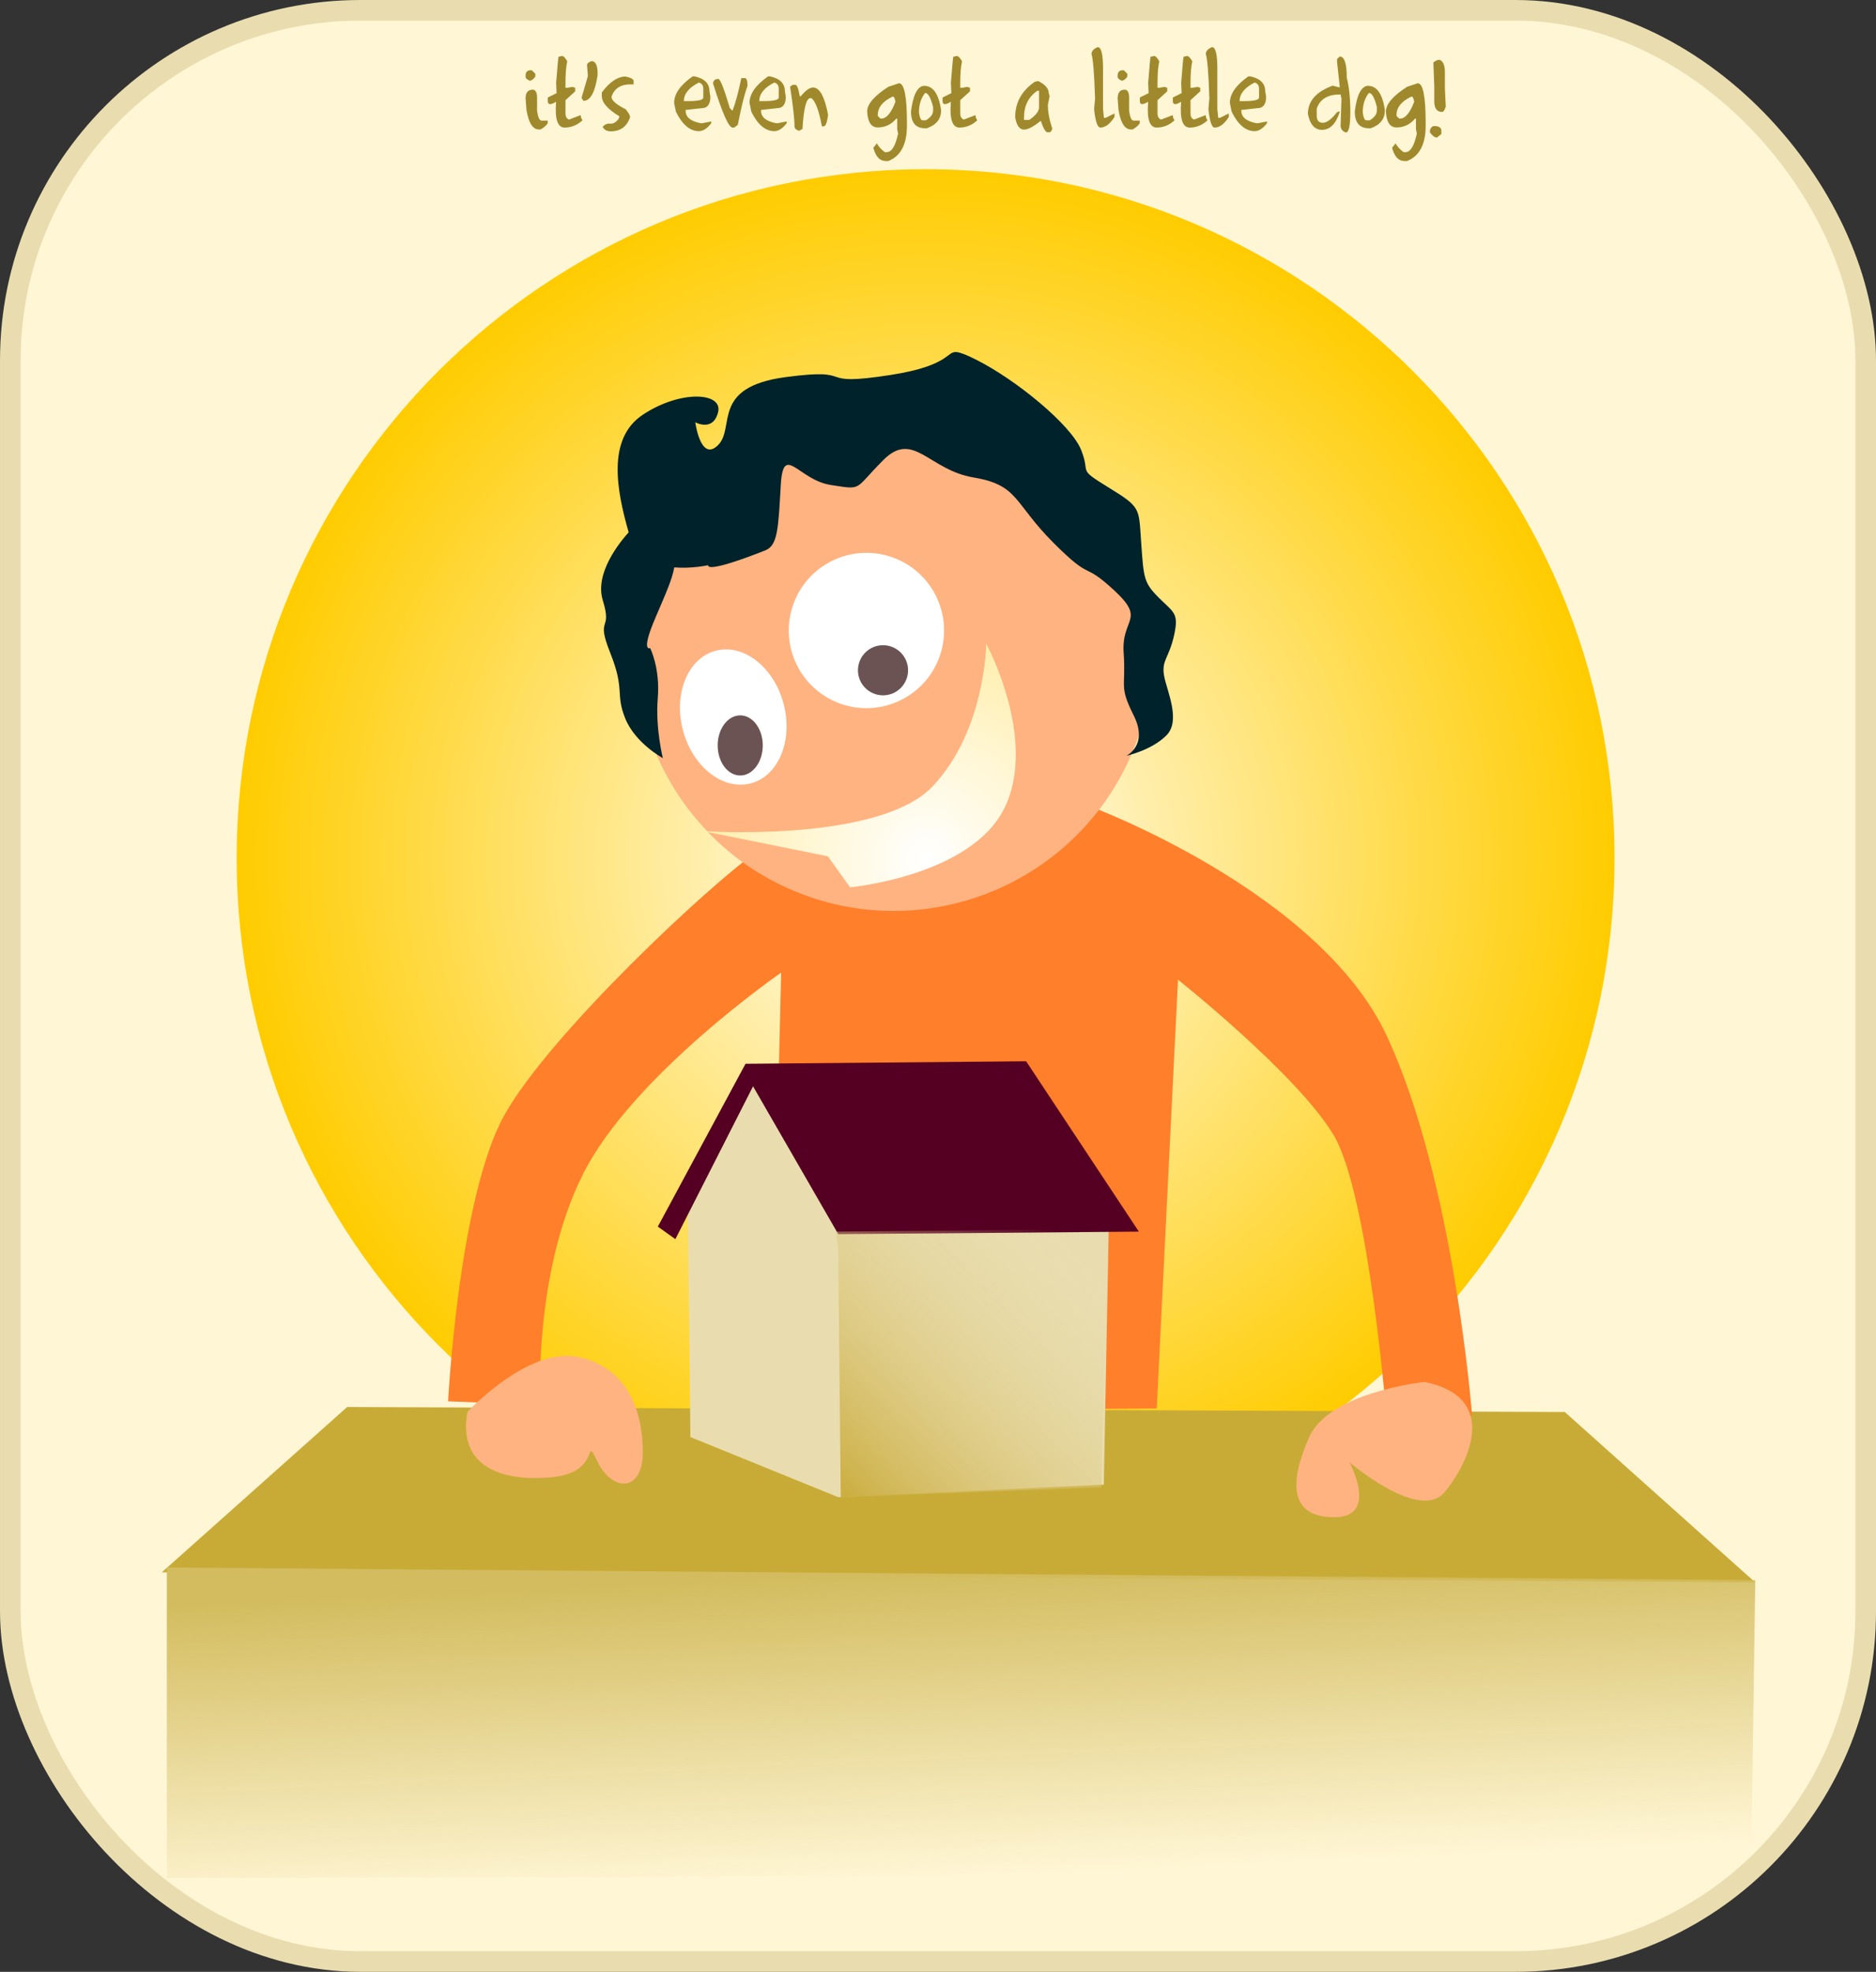
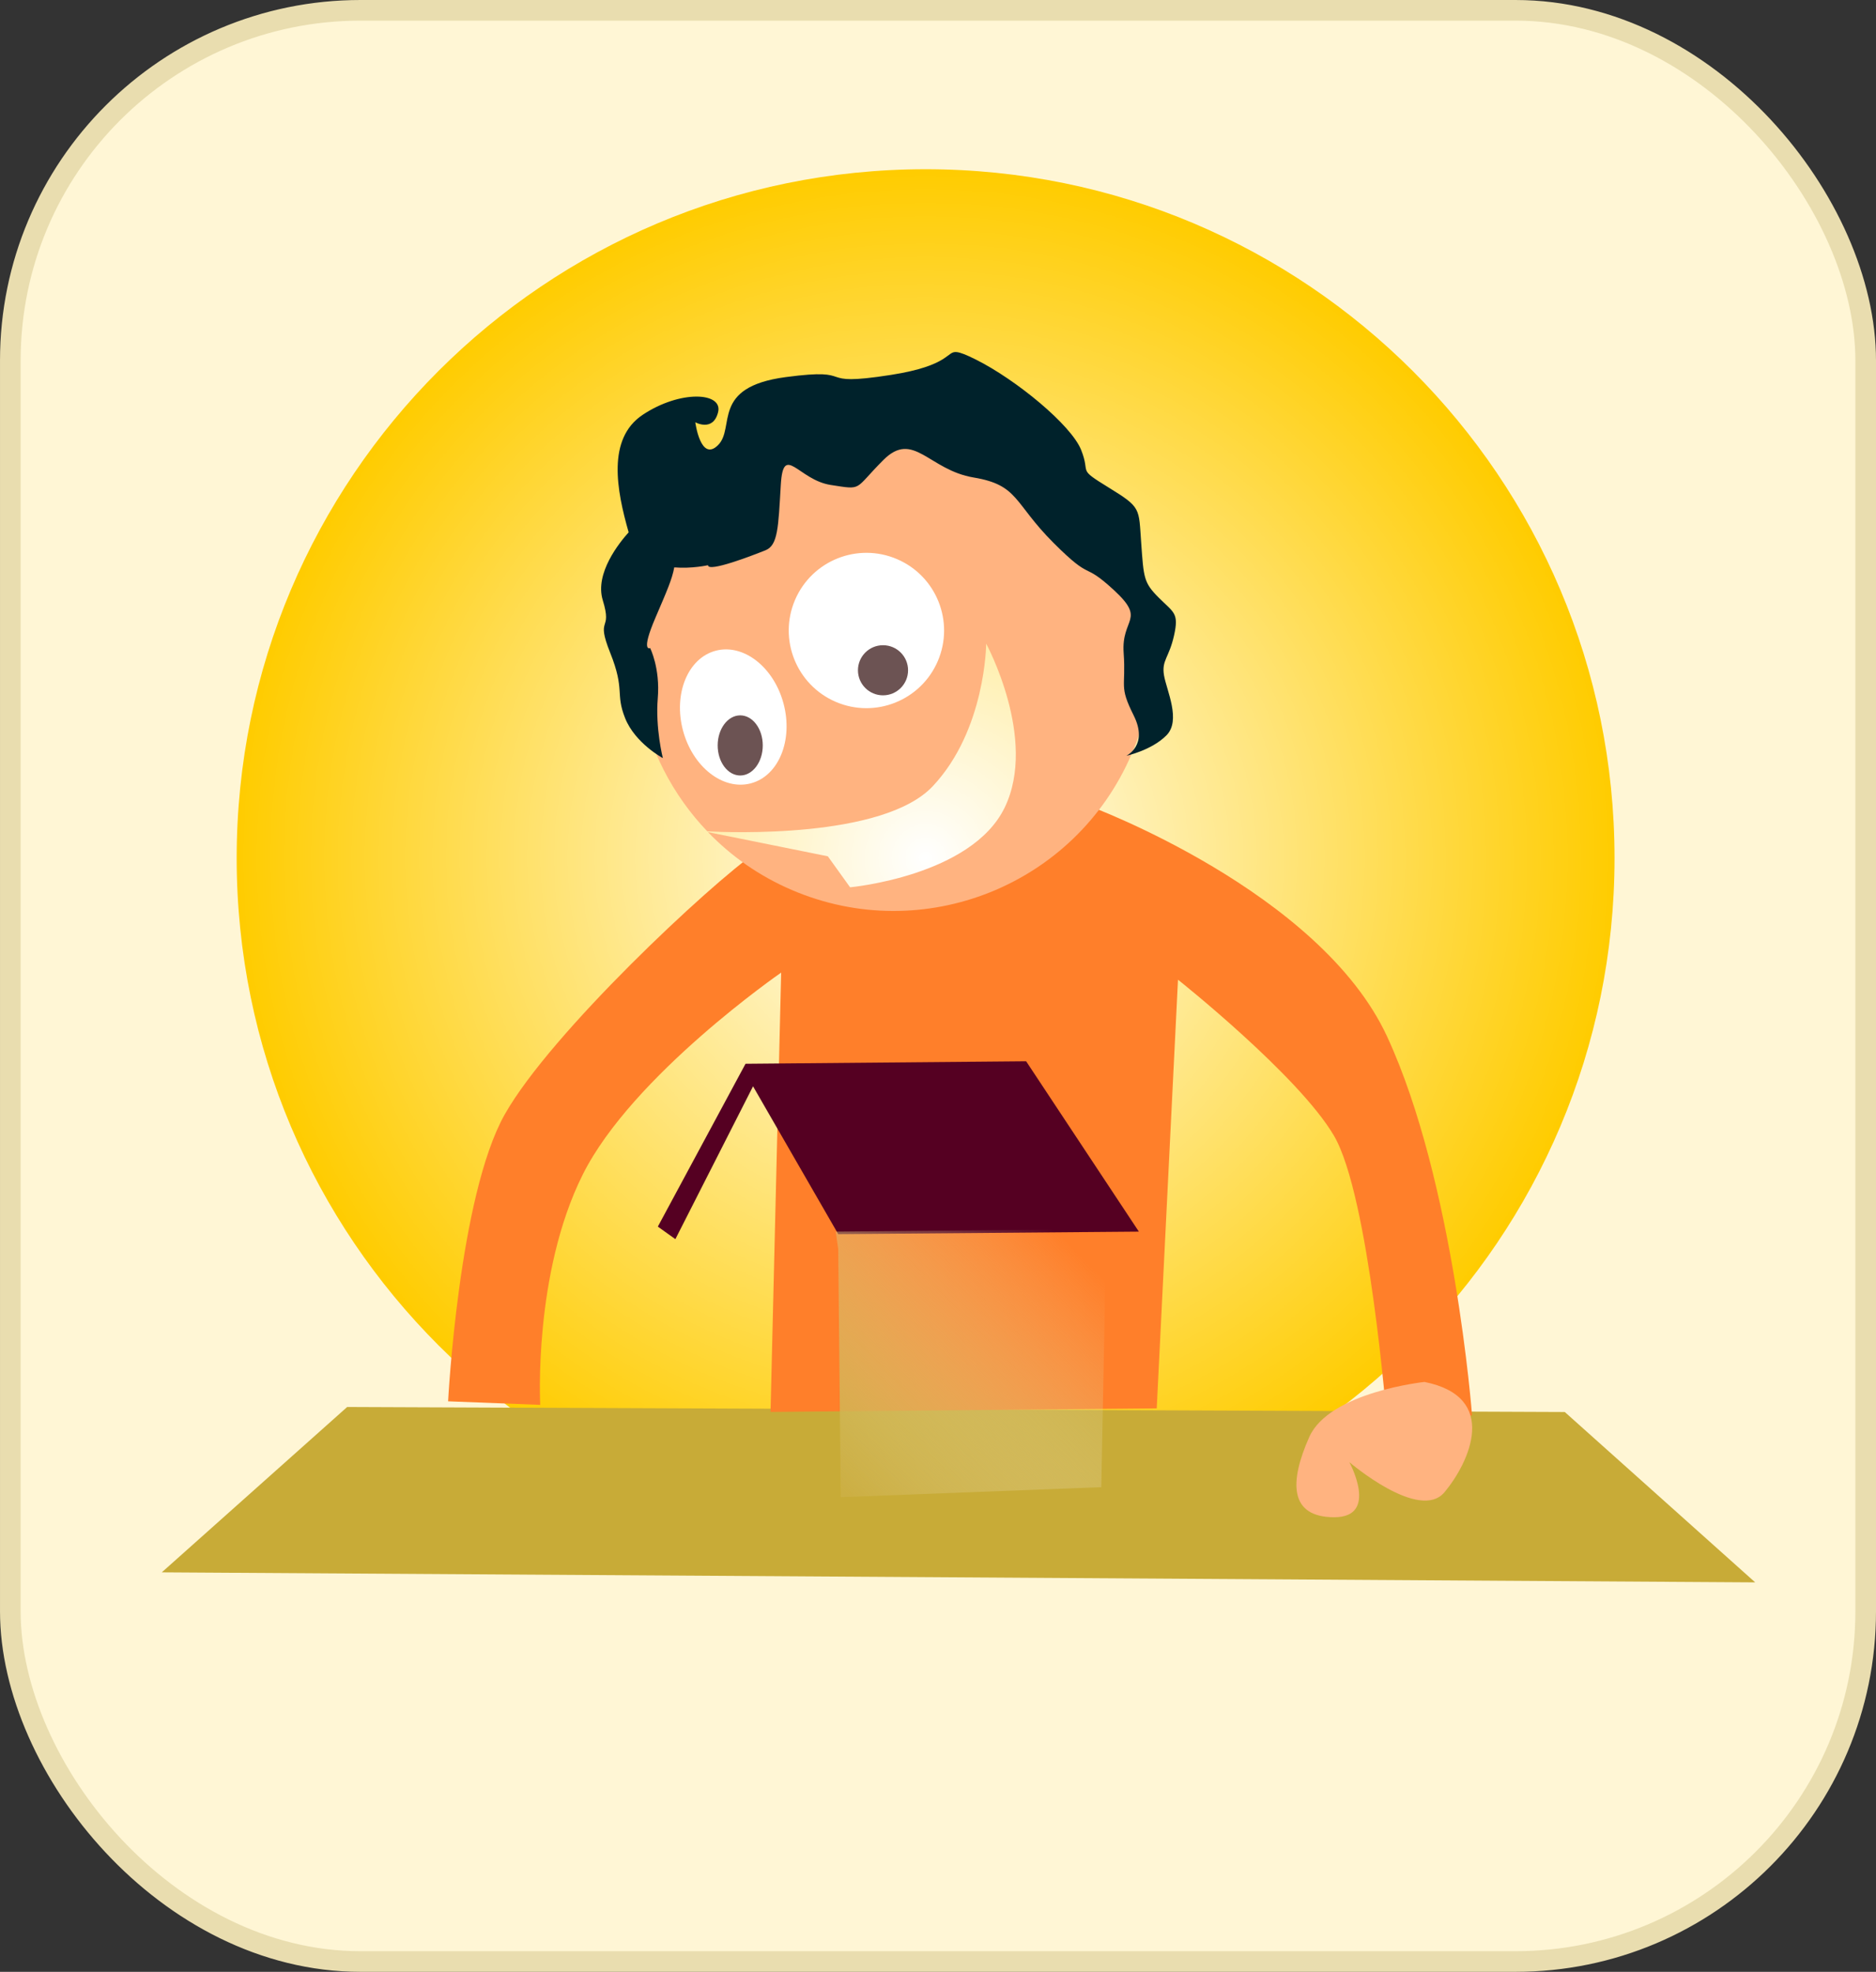
<svg xmlns="http://www.w3.org/2000/svg" xmlns:ns1="http://sodipodi.sourceforge.net/DTD/sodipodi-0.dtd" xmlns:ns2="http://www.inkscape.org/namespaces/inkscape" xmlns:xlink="http://www.w3.org/1999/xlink" width="454.518" height="477.751" id="svg4933" ns1:version="0.32" ns2:version="0.48.2 r9819" version="1.0" ns1:docname="Cartoon Man with a House.svg" ns2:output_extension="org.inkscape.output.svg.inkscape">
  <rect width="100%" height="100%" fill="#333333" stroke="none" />
  <defs id="defs4935">
    <linearGradient ns2:collect="always" id="linearGradient4180">
      <stop style="stop-color:#d3bc5f;stop-opacity:1;" offset="0" id="stop4182" />
      <stop style="stop-color:#d3bc5f;stop-opacity:0;" offset="1" id="stop4184" />
    </linearGradient>
    <linearGradient ns2:collect="always" xlink:href="#linearGradient4180" id="linearGradient4186" x1="462.857" y1="148.38" x2="466.216" y2="222.856" gradientUnits="userSpaceOnUse" />
    <linearGradient id="linearGradient3622">
      <stop style="stop-color:#ccaf43;stop-opacity:1;" offset="0" id="stop3624" />
      <stop style="stop-color:#e9ddaf;stop-opacity:0;" offset="1" id="stop3626" />
    </linearGradient>
    <linearGradient ns2:collect="always" xlink:href="#linearGradient3622" id="linearGradient4154" gradientUnits="userSpaceOnUse" x1="340.536" y1="230.166" x2="357.5" y2="213.559" gradientTransform="matrix(3.399,0,0,3.399,-719.28,-653.043)" />
    <linearGradient id="linearGradient4174">
      <stop style="stop-color:#ffffff;stop-opacity:1;" offset="0" id="stop4176" />
      <stop style="stop-color:#ffcc00;stop-opacity:1" offset="1" id="stop4178" />
    </linearGradient>
    <radialGradient ns2:collect="always" xlink:href="#linearGradient4174" id="radialGradient4130" gradientUnits="userSpaceOnUse" cx="336.964" cy="200.344" fx="336.964" fy="200.344" r="49.107" />
    <ns2:perspective ns1:type="inkscape:persp3d" ns2:vp_x="0 : 526.18109 : 1" ns2:vp_y="0 : 1000 : 0" ns2:vp_z="744.09448 : 526.18109 : 1" ns2:persp3d-origin="372.04724 : 350.78739 : 1" id="perspective4941" />
  </defs>
  <ns1:namedview id="base" pagecolor="#ffffff" bordercolor="#666666" borderopacity="1.0" gridtolerance="10000" guidetolerance="10" objecttolerance="10" ns2:pageopacity="0.0" ns2:pageshadow="2" ns2:zoom="1.979899" ns2:cx="218.07406" ns2:cy="406.46934" ns2:document-units="px" ns2:current-layer="g4559" showgrid="false" ns2:window-width="640" ns2:window-height="667" ns2:window-x="321" ns2:window-y="4" ns2:window-maximized="0" />
  <g ns2:label="Layer 1" ns2:groupmode="layer" id="layer1" transform="translate(-18.455,-13.486)">
    <g id="g4559" transform="translate(-214.915,245.679)" ns2:export-filename="C:\Documents and Settings\Smitha\Desktop\numu\numu03.png" ns2:export-xdpi="100" ns2:export-ydpi="100">
      <rect ry="84.853" y="-229.693" x="235.871" height="472.751" width="449.518" id="rect4098" style="fill:#fff6d5;fill-opacity:1;stroke:#e9ddaf;stroke-width:5;stroke-miterlimit:4;stroke-dasharray:none;stroke-opacity:1" />
      <path transform="matrix(3.399,0,0,3.399,-687.716,-705.246)" d="m 386.071,200.344 c 0,27.121 -21.986,49.107 -49.107,49.107 -27.121,0 -49.107,-21.986 -49.107,-49.107 0,-27.121 21.986,-49.107 49.107,-49.107 27.121,0 49.107,21.986 49.107,49.107 z" ns1:ry="49.107143" ns1:rx="49.107143" ns1:cy="200.34448" ns1:cx="336.96429" id="path4102" style="fill:url(#radialGradient4130);fill-opacity:1;stroke:none;stroke-width:5;stroke-miterlimit:4;stroke-dasharray:none;stroke-opacity:1" ns1:type="arc" />
      <path ns1:nodetypes="ccccc" id="path4104" d="M 317.483,108.704 L 612.487,109.918 L 658.619,151.194 L 272.565,148.766 L 317.483,108.704 z" style="fill:#c8ab37;fill-opacity:1;fill-rule:evenodd;stroke:none;stroke-width:1px;stroke-linecap:butt;stroke-linejoin:miter;stroke-opacity:1" />
      <path ns1:nodetypes="csccsccccsccssssc" id="path4106" d="M 497.314,-36.89 C 497.314,-36.89 553.112,-16.287 569.422,18.909 C 585.732,54.104 590.024,110.761 590.024,110.761 L 569.422,112.478 C 569.422,112.478 565.13,57.538 556.546,42.945 C 547.961,28.351 518.775,5.174 518.775,5.174 L 513.624,109.044 L 420.055,109.903 L 422.63,3.457 C 422.63,3.457 386.576,28.351 374.558,52.388 C 362.54,76.424 364.256,108.186 364.256,108.186 L 341.937,107.327 C 341.937,107.327 344.512,57.538 355.672,37.794 C 366.832,18.05 405.461,-18.004 416.621,-25.73 C 420.186,-28.198 423.104,-13.06 434.743,-14.652 C 447.811,-16.439 463.788,-18.389 476.705,-23.809 C 488.296,-28.673 497.59,-37.166 497.314,-36.89 z" style="fill:#ff7f2a;fill-rule:evenodd;stroke:none;stroke-width:1px;stroke-linecap:butt;stroke-linejoin:miter;stroke-opacity:1" />
      <path ns1:nodetypes="cscscscccssc" id="path4108" d="M 474.601,-131.766 C 442.806,-145.39 405.934,-130.639 392.309,-98.844 C 382.11,-75.043 387.893,-48.37 404.74,-30.764 C 409.83,-30.494 447.348,-28.951 459.347,-41.688 C 472.196,-55.328 472.303,-76.238 472.303,-76.238 C 472.303,-76.238 484.841,-53.154 476.782,-36.528 C 468.724,-19.902 439.329,-17.213 439.329,-17.213 L 433.936,-24.724 L 404.894,-30.582 C 410.522,-24.746 417.315,-19.944 425.231,-16.552 C 457.026,-2.927 493.899,-17.678 507.523,-49.474 C 521.148,-81.269 506.397,-118.141 474.601,-131.766 z" style="fill:#ffb380;fill-opacity:1;stroke:none;stroke-width:5;stroke-miterlimit:4;stroke-dasharray:none;stroke-opacity:1" />
      <path transform="matrix(5.251,-1.394,1.592,5.996,-1533.699,-695.171)" d="m 318.214,179.63 c 0,1.479 -1.039,2.679 -2.321,2.679 -1.282,0 -2.321,-1.199 -2.321,-2.679 0,-1.479 1.039,-2.679 2.321,-2.679 1.282,0 2.321,1.199 2.321,2.679 z" ns1:ry="2.6785715" ns1:rx="2.3214285" ns1:cy="179.6302" ns1:cx="315.89285" id="path4110" style="fill:#ffffff;fill-opacity:1;stroke:none;stroke-width:5;stroke-miterlimit:4;stroke-dasharray:none;stroke-opacity:1" ns1:type="arc" />
      <path transform="matrix(3.124,1.339,-1.339,3.124,-340.175,-1075.532)" d="m 332.857,178.559 c 0,3.057 -2.478,5.536 -5.536,5.536 -3.057,0 -5.536,-2.478 -5.536,-5.536 0,-3.057 2.478,-5.536 5.536,-5.536 3.057,0 5.536,2.478 5.536,5.536 z" ns1:ry="5.5357141" ns1:rx="5.5357141" ns1:cy="178.55876" ns1:cx="327.32144" id="path4112" style="fill:#ffffff;fill-opacity:1;stroke:none;stroke-width:5;stroke-miterlimit:4;stroke-dasharray:none;stroke-opacity:1" ns1:type="arc" />
      <path transform="matrix(3.399,0,0,3.399,-663.436,-679.752)" d="m 328.571,179.452 c 0,0.986 -0.799,1.786 -1.786,1.786 -0.986,0 -1.786,-0.799 -1.786,-1.786 0,-0.986 0.799,-1.786 1.786,-1.786 0.986,0 1.786,0.799 1.786,1.786 z" ns1:ry="1.7857143" ns1:rx="1.7857143" ns1:cy="179.45163" ns1:cx="326.78571" id="path4114" style="fill:#6c5353;fill-opacity:1;stroke:none;stroke-width:5;stroke-miterlimit:4;stroke-dasharray:none;stroke-opacity:1" ns1:type="arc" />
      <path transform="matrix(3.399,0,0,3.399,-663.436,-679.752)" d="m 318.214,184.809 c 0,1.183 -0.72,2.143 -1.607,2.143 -0.888,0 -1.607,-0.959 -1.607,-2.143 0,-1.183 0.72,-2.143 1.607,-2.143 0.888,0 1.607,0.959 1.607,2.143 z" ns1:ry="2.1428571" ns1:rx="1.6071428" ns1:cy="184.80876" ns1:cx="316.60715" id="path4116" style="fill:#6c5353;fill-opacity:1;stroke:none;stroke-width:5;stroke-miterlimit:4;stroke-dasharray:none;stroke-opacity:1" ns1:type="arc" />
-       <path id="path4118" d="M 346.619,109.918 C 346.619,109.918 361.187,94.136 373.327,96.564 C 385.467,98.992 389.109,109.918 389.109,119.63 C 389.109,129.342 381.825,129.342 378.183,122.058 C 374.541,114.774 379.397,124.486 367.257,125.7 C 355.117,126.914 344.191,123.272 346.619,109.918 z" style="fill:#ffb380;fill-opacity:1;fill-rule:evenodd;stroke:none;stroke-width:1px;stroke-linecap:butt;stroke-linejoin:miter;stroke-opacity:1" />
      <path id="path4120" d="M 578.495,102.634 C 578.495,102.634 555.429,105.062 550.573,115.988 C 545.717,126.914 545.717,135.412 556.643,135.412 C 567.569,135.412 560.285,122.058 560.285,122.058 C 560.285,122.058 577.281,136.626 583.351,129.342 C 589.421,122.058 596.705,106.276 578.495,102.634 z" style="fill:#ffb380;fill-opacity:1;fill-rule:evenodd;stroke:none;stroke-width:1px;stroke-linecap:butt;stroke-linejoin:miter;stroke-opacity:1" />
-       <path id="path4122" d="M 400.036,59.536 L 400.643,115.988 L 436.456,130.556 L 500.798,127.521 L 502.012,64.393 L 477.732,29.793 L 415.818,29.793 L 400.036,59.536 z" style="fill:#e9ddaf;fill-rule:evenodd;stroke:none;stroke-width:1px;stroke-linecap:butt;stroke-linejoin:miter;stroke-opacity:1" />
      <path ns1:nodetypes="cccccccc" id="path4124" d="M 397.001,68.035 L 415.818,31.007 L 436.456,66.821 L 509.296,66.214 L 481.981,24.937 L 413.997,25.544 L 392.752,65 L 397.001,68.035 z" style="fill:#550022;fill-rule:evenodd;stroke:none;stroke-width:1px;stroke-linecap:butt;stroke-linejoin:miter;stroke-opacity:1" />
      <path id="path4126" d="M 436.456,70.463 L 437.063,130.556 L 500.191,128.128 L 501.405,65.607 L 435.849,66.214 L 436.456,70.463 z" style="fill:url(#linearGradient4154);fill-opacity:1;fill-rule:evenodd;stroke:none;stroke-width:1px;stroke-linecap:butt;stroke-linejoin:miter;stroke-opacity:1" />
      <path ns1:nodetypes="cssscsscssscscsccssssssssscssssssssc" id="path4128" d="M 465.243,-146.878 C 462.625,-147.248 463.771,-143.63 449.203,-141.354 C 429.779,-138.319 441.919,-143.251 423.709,-140.823 C 405.499,-138.395 411.599,-128.607 407.35,-124.358 C 403.101,-120.109 401.826,-129.882 401.826,-129.882 C 401.826,-129.882 406.136,-127.469 407.35,-132.325 C 408.564,-137.181 398.184,-137.758 389.079,-131.688 C 380.347,-125.866 382.789,-113.337 385.68,-103.219 C 383.446,-100.732 377.403,-93.285 379.413,-86.754 C 381.841,-78.863 377.576,-83.112 381.218,-74.007 C 384.86,-64.902 382.402,-64.249 384.83,-58.179 C 387.258,-52.109 393.966,-48.513 393.966,-48.513 C 393.966,-48.513 392.129,-55.751 392.736,-63.035 C 393.343,-70.319 390.885,-75.175 390.885,-75.175 C 390.885,-75.175 388.518,-74.007 392.16,-82.505 C 394.891,-88.879 396.215,-91.847 396.727,-94.721 C 401.008,-94.367 404.907,-95.252 404.907,-95.252 C 404.907,-93.431 415.787,-97.65 418.822,-98.864 C 421.857,-100.078 421.933,-104.372 422.54,-114.691 C 423.147,-125.011 426.759,-115.905 434.65,-114.691 C 442.541,-113.477 440.113,-113.462 447.397,-120.746 C 454.681,-128.03 458.353,-118.318 469.28,-116.497 C 480.206,-114.676 478.901,-110.382 488.613,-100.67 C 498.325,-90.958 495.381,-96.481 503.272,-89.197 C 511.163,-81.913 505.002,-82.505 505.609,-74.007 C 506.216,-65.509 504.395,-66.146 508.037,-58.862 C 511.679,-51.578 506.246,-49.074 506.246,-49.074 C 506.246,-49.074 512.316,-50.364 515.958,-54.006 C 519.6,-57.648 515.989,-64.947 515.382,-68.589 C 514.775,-72.231 516.611,-72.793 517.825,-78.256 C 519.039,-83.719 517.749,-83.749 514.107,-87.391 C 510.465,-91.033 510.465,-92.172 509.858,-100.67 C 509.251,-109.168 509.888,-109.198 501.997,-114.054 C 494.106,-118.91 497.733,-117.119 495.305,-123.189 C 492.877,-129.26 479.523,-140.216 469.811,-145.072 C 467.383,-146.286 466.116,-146.755 465.243,-146.878 z" style="fill:#00222b;fill-rule:evenodd;stroke:none;stroke-width:1px;stroke-linecap:butt;stroke-linejoin:miter;stroke-opacity:1" />
-       <path ns1:nodetypes="ccccc" id="path4134" d="M 273.792,147.599 L 273.792,222.856 L 657.601,221.839 L 658.64,150.65 L 273.792,147.599 z" style="fill:url(#linearGradient4186);fill-opacity:1;fill-rule:evenodd;stroke:none;stroke-width:1px;stroke-linecap:butt;stroke-linejoin:miter;stroke-opacity:1" />
-       <path id="text4196" d="M 361.997,-215.177 L 362.211,-215.177 L 363.067,-214.321 L 363.067,-213.678 C 362.801,-213.165 362.372,-212.808 361.782,-212.608 C 361.135,-212.884 360.778,-213.169 360.712,-213.464 L 360.712,-213.893 C 360.712,-214.749 361.14,-215.177 361.997,-215.177 L 361.997,-215.177 z M 362.425,-210.466 L 362.639,-210.466 C 363.21,-210.276 363.495,-209.634 363.495,-208.539 L 363.495,-205.327 C 363.714,-203.757 364.071,-202.972 364.566,-202.972 L 366.065,-202.972 L 366.065,-202.33 C 365.741,-201.797 365.17,-201.297 364.352,-200.831 L 363.924,-200.831 C 362.449,-200.831 361.449,-202.401 360.926,-205.542 L 360.712,-208.325 C 360.712,-209.753 361.283,-210.466 362.425,-210.466 L 362.425,-210.466 z M 369.52,-218.632 C 369.891,-218.632 370.319,-218.204 370.804,-217.347 C 370.519,-216.081 370.376,-214.368 370.376,-212.208 L 370.376,-210.923 L 370.804,-210.923 L 372.089,-211.137 L 372.732,-210.923 L 372.732,-210.067 L 370.376,-207.925 L 370.376,-204.714 C 370.376,-203.943 370.662,-203.443 371.233,-203.215 L 374.045,-204.3 L 374.231,-203.429 L 374.445,-203.215 L 374.445,-203 C 373.198,-201.858 371.77,-201.287 370.162,-201.287 C 368.449,-201.287 367.764,-203.372 368.106,-207.54 C 366.688,-206.655 366.017,-206.783 366.094,-207.925 L 366.094,-208.568 L 368.221,-209.624 L 368.106,-212.094 C 368.449,-216.272 368.635,-218.38 368.663,-218.418 L 369.52,-218.632 z M 376.657,-217.39 C 377.657,-217.39 378.156,-216.391 378.156,-214.392 L 378.156,-213.964 C 377.538,-209.824 376.396,-207.754 374.73,-207.754 L 374.302,-208.397 L 374.302,-208.611 L 375.801,-213.75 L 375.587,-216.534 C 375.653,-216.829 376.01,-217.114 376.657,-217.39 L 376.657,-217.39 z M 384.951,-213.65 C 386.236,-213.364 386.878,-213.008 386.878,-212.579 L 386.878,-211.723 C 384.014,-211.932 382.229,-210.933 381.525,-208.725 C 381.525,-207.868 382.667,-206.869 384.951,-205.727 C 385.665,-204.861 386.022,-204.219 386.022,-203.8 C 385.261,-201.516 383.69,-200.374 381.311,-200.374 C 380.416,-200.374 379.774,-200.731 379.384,-201.444 C 379.879,-202.054 380.481,-202.318 381.19,-202.237 C 381.899,-202.156 382.582,-202.534 383.238,-203.372 L 383.452,-204.014 C 380.597,-205.718 379.17,-207.359 379.17,-208.939 L 379.17,-209.796 C 381.092,-212.365 383.019,-213.65 384.951,-213.65 L 384.951,-213.65 z M 401.625,-213.693 C 404.052,-213.188 405.265,-211.975 405.265,-210.053 L 405.479,-208.768 C 405.479,-206.912 404.766,-205.984 403.338,-205.984 L 399.484,-205.556 L 399.484,-205.342 C 399.484,-203.809 400.697,-202.81 403.124,-202.344 L 403.552,-202.344 L 405.693,-202.772 L 405.693,-202.344 C 404.713,-201.059 403.714,-200.417 402.696,-200.417 C 400.535,-200.417 398.679,-201.987 397.128,-205.128 L 396.7,-207.269 C 396.7,-209.458 398.199,-211.599 401.197,-213.693 L 401.625,-213.693 z M 399.055,-207.697 L 400.126,-207.697 C 402.553,-207.697 403.766,-207.983 403.766,-208.554 L 403.766,-210.695 C 403.766,-211.494 403.409,-211.994 402.696,-212.194 C 400.269,-210.966 399.055,-209.467 399.055,-207.697 L 399.055,-207.697 z M 413.83,-213.279 C 414.259,-213.279 414.473,-212.636 414.473,-211.352 C 413.759,-209.448 412.974,-206.308 412.117,-201.93 L 411.261,-201.287 L 410.833,-201.287 C 409.919,-201.287 408.349,-204.856 406.122,-211.994 C 406.207,-212.708 406.636,-213.065 407.406,-213.065 C 407.873,-213.065 408.801,-210.709 410.19,-205.998 L 410.833,-205.356 C 411.546,-207.155 412.26,-209.796 412.974,-213.279 L 413.83,-213.279 z M 419.897,-213.693 C 422.324,-213.188 423.538,-211.975 423.538,-210.053 L 423.752,-208.768 C 423.752,-206.912 423.038,-205.984 421.61,-205.984 L 417.756,-205.556 L 417.756,-205.342 C 417.756,-203.809 418.969,-202.81 421.396,-202.344 L 421.825,-202.344 L 423.966,-202.772 L 423.966,-202.344 C 422.986,-201.059 421.986,-200.417 420.968,-200.417 C 418.808,-200.417 416.952,-201.987 415.401,-205.128 L 414.972,-207.269 C 414.972,-209.458 416.471,-211.599 419.469,-213.693 L 419.897,-213.693 z M 417.328,-207.697 L 418.398,-207.697 C 420.825,-207.697 422.039,-207.983 422.039,-208.554 L 422.039,-210.695 C 422.039,-211.494 421.682,-211.994 420.968,-212.194 C 418.541,-210.966 417.328,-209.467 417.328,-207.697 L 417.328,-207.697 z M 425.436,-211.637 L 426.079,-211.637 C 426.469,-211.637 426.826,-210.709 427.149,-208.853 L 427.363,-208.853 C 428.534,-210.281 429.533,-210.995 430.361,-210.995 C 431.951,-210.995 433.164,-208.782 434.001,-204.357 C 433.754,-202.501 433.397,-201.573 432.931,-201.573 L 432.503,-201.573 C 431.779,-205.437 430.923,-207.721 429.933,-208.425 L 429.719,-208.425 C 428.72,-208.425 428.077,-205.927 427.792,-200.931 L 426.935,-200.502 C 426.221,-200.74 425.865,-201.097 425.865,-201.573 C 425.865,-203.324 425.508,-206.536 424.794,-211.209 L 425.436,-211.637 z M 451.175,-212.023 C 452.459,-212.023 453.102,-208.811 453.102,-202.387 L 453.102,-201.744 C 453.102,-197.233 451.603,-194.378 448.605,-193.179 L 447.963,-193.179 C 446.526,-193.179 445.526,-194.25 444.965,-196.391 L 445.821,-197.462 C 446.155,-196.757 446.797,-196.044 447.749,-195.32 L 448.177,-195.32 C 449.395,-195.32 450.323,-196.819 450.961,-199.817 L 450.746,-200.888 L 450.746,-203.457 L 450.532,-203.457 C 449.324,-202.03 447.825,-201.316 446.036,-201.316 C 444.465,-201.316 443.609,-202.601 443.466,-205.17 C 443.466,-206.96 445.179,-208.958 448.605,-211.166 L 451.175,-212.023 z M 446.036,-204.314 L 446.036,-204.1 L 446.678,-203.457 L 446.892,-203.457 C 448.139,-203.457 449.281,-204.813 450.318,-207.526 C 450.175,-208.382 449.961,-208.811 449.676,-208.811 C 447.249,-207.669 446.036,-206.17 446.036,-204.314 L 446.036,-204.314 z M 457.299,-211.394 C 459.421,-211.394 460.777,-209.467 461.367,-205.613 L 461.367,-205.399 C 461.367,-203.362 460.225,-201.935 457.941,-201.116 L 457.513,-201.116 C 455.229,-201.116 454.087,-202.472 454.087,-205.185 C 454.563,-209.039 455.562,-211.109 457.085,-211.394 L 457.299,-211.394 z M 457.513,-209.681 C 456.514,-208.444 456.014,-206.874 456.014,-204.97 C 456.185,-203.686 456.471,-203.043 456.871,-203.043 L 457.727,-203.043 C 458.869,-203.767 459.44,-204.552 459.44,-205.399 L 459.44,-206.255 C 458.869,-208.539 458.227,-209.681 457.513,-209.681 L 457.513,-209.681 z M 465.165,-218.632 C 465.536,-218.632 465.964,-218.204 466.449,-217.347 C 466.164,-216.081 466.021,-214.368 466.021,-212.208 L 466.021,-210.923 L 466.449,-210.923 L 467.734,-211.137 L 468.377,-210.923 L 468.377,-210.067 L 466.021,-207.925 L 466.021,-204.714 C 466.021,-203.943 466.307,-203.443 466.878,-203.215 L 469.69,-204.3 L 469.875,-203.429 L 470.09,-203.215 L 470.09,-203 C 468.843,-201.858 467.415,-201.287 465.807,-201.287 C 464.094,-201.287 463.409,-203.372 463.751,-207.54 C 462.333,-206.655 461.662,-206.783 461.738,-207.925 L 461.738,-208.568 L 463.866,-209.624 L 463.751,-212.094 C 464.094,-216.272 464.279,-218.38 464.308,-218.418 L 465.165,-218.632 z M 484.893,-212.565 C 486.606,-211.718 487.463,-210.719 487.463,-209.567 L 487.677,-208.925 L 487.249,-206.783 C 487.249,-205.08 487.605,-203.153 488.319,-201.002 C 488.11,-200.431 487.896,-200.145 487.677,-200.145 L 487.034,-200.145 C 486.559,-200.393 486.059,-201.321 485.536,-202.929 C 483.775,-201.502 482.419,-200.788 481.467,-200.788 C 480.382,-200.788 479.668,-201.787 479.326,-203.786 C 479.326,-207.326 480.896,-210.181 484.037,-212.351 L 484.893,-212.565 z M 481.467,-203.786 L 481.467,-203.143 L 482.752,-203.143 C 484.322,-204.238 485.107,-205.237 485.107,-206.141 L 485.107,-210.21 L 484.679,-210.21 C 482.538,-208.687 481.467,-206.546 481.467,-203.786 L 481.467,-203.786 z M 499.326,-220.773 C 500.182,-220.773 500.61,-219.06 500.61,-215.634 L 500.61,-205.784 L 500.824,-203.643 L 501.253,-203.643 L 503.394,-204.714 L 503.394,-203.857 C 502.3,-202.144 501.158,-201.287 499.968,-201.287 C 499.283,-201.287 498.783,-202.715 498.469,-205.57 L 498.469,-205.998 L 498.683,-208.354 C 498.483,-214.387 498.198,-217.956 497.827,-219.06 C 497.827,-219.812 498.326,-220.383 499.326,-220.773 L 499.326,-220.773 z M 505.435,-215.177 L 505.649,-215.177 L 506.506,-214.321 L 506.506,-213.678 C 506.24,-213.165 505.811,-212.808 505.221,-212.608 C 504.574,-212.884 504.217,-213.169 504.151,-213.464 L 504.151,-213.893 C 504.151,-214.749 504.579,-215.177 505.435,-215.177 L 505.435,-215.177 z M 505.864,-210.466 L 506.078,-210.466 C 506.649,-210.276 506.934,-209.634 506.934,-208.539 L 506.934,-205.327 C 507.153,-203.757 507.51,-202.972 508.005,-202.972 L 509.504,-202.972 L 509.504,-202.33 C 509.18,-201.797 508.609,-201.297 507.791,-200.831 L 507.363,-200.831 C 505.887,-200.831 504.888,-202.401 504.365,-205.542 L 504.151,-208.325 C 504.151,-209.753 504.722,-210.466 505.864,-210.466 L 505.864,-210.466 z M 512.958,-218.632 C 513.33,-218.632 513.758,-218.204 514.243,-217.347 C 513.958,-216.081 513.815,-214.368 513.815,-212.208 L 513.815,-210.923 L 514.243,-210.923 L 515.528,-211.137 L 516.17,-210.923 L 516.17,-210.067 L 513.815,-207.925 L 513.815,-204.714 C 513.815,-203.943 514.101,-203.443 514.672,-203.215 L 517.484,-204.3 L 517.669,-203.429 L 517.884,-203.215 L 517.884,-203 C 516.637,-201.858 515.209,-201.287 513.601,-201.287 C 511.888,-201.287 511.203,-203.372 511.545,-207.54 C 510.127,-206.655 509.456,-206.783 509.532,-207.925 L 509.532,-208.568 L 511.659,-209.624 L 511.545,-212.094 C 511.888,-216.272 512.073,-218.38 512.102,-218.418 L 512.958,-218.632 z M 520.953,-218.632 C 521.324,-218.632 521.752,-218.204 522.237,-217.347 C 521.952,-216.081 521.809,-214.368 521.809,-212.208 L 521.809,-210.923 L 522.237,-210.923 L 523.522,-211.137 L 524.165,-210.923 L 524.165,-210.067 L 521.809,-207.925 L 521.809,-204.714 C 521.809,-203.943 522.095,-203.443 522.666,-203.215 L 525.478,-204.3 L 525.664,-203.429 L 525.878,-203.215 L 525.878,-203 C 524.631,-201.858 523.203,-201.287 521.595,-201.287 C 519.882,-201.287 519.197,-203.372 519.539,-207.54 C 518.121,-206.655 517.45,-206.783 517.527,-207.925 L 517.527,-208.568 L 519.654,-209.624 L 519.539,-212.094 C 519.882,-216.272 520.068,-218.38 520.096,-218.418 L 520.953,-218.632 z M 527.02,-220.773 C 527.876,-220.773 528.305,-219.06 528.305,-215.634 L 528.305,-205.784 L 528.519,-203.643 L 528.947,-203.643 L 531.088,-204.714 L 531.088,-203.857 C 529.994,-202.144 528.852,-201.287 527.662,-201.287 C 526.977,-201.287 526.477,-202.715 526.163,-205.57 L 526.163,-205.998 L 526.377,-208.354 C 526.177,-214.387 525.892,-217.956 525.521,-219.06 C 525.521,-219.812 526.02,-220.383 527.02,-220.773 L 527.02,-220.773 z M 536.27,-213.693 C 538.697,-213.188 539.91,-211.975 539.91,-210.053 L 540.125,-208.768 C 540.125,-206.912 539.411,-205.984 537.983,-205.984 L 534.129,-205.556 L 534.129,-205.342 C 534.129,-203.809 535.342,-202.81 537.769,-202.344 L 538.197,-202.344 L 540.339,-202.772 L 540.339,-202.344 C 539.358,-201.059 538.359,-200.417 537.341,-200.417 C 535.18,-200.417 533.325,-201.987 531.773,-205.128 L 531.345,-207.269 C 531.345,-209.458 532.844,-211.599 535.842,-213.693 L 536.27,-213.693 z M 533.701,-207.697 L 534.771,-207.697 C 537.198,-207.697 538.411,-207.983 538.411,-208.554 L 538.411,-210.695 C 538.411,-211.494 538.055,-211.994 537.341,-212.194 C 534.914,-210.966 533.701,-209.467 533.701,-207.697 L 533.701,-207.697 z M 557.954,-218.504 C 559.096,-218.504 559.667,-216.79 559.667,-213.364 C 560.238,-211.166 560.524,-208.382 560.524,-205.013 C 560.524,-201.73 560.167,-200.088 559.453,-200.088 C 558.597,-200.383 558.169,-200.954 558.169,-201.801 L 558.383,-208.225 L 558.169,-209.296 L 557.954,-209.296 C 555.004,-209.296 553.148,-208.154 552.387,-205.87 L 552.387,-204.157 C 552.387,-203.015 552.887,-202.444 553.886,-202.444 C 554.819,-202.444 555.961,-203.3 557.312,-205.013 L 557.954,-205.227 L 557.954,-205.013 C 557.012,-202.158 555.585,-200.731 553.672,-200.731 C 551.892,-200.731 550.75,-202.015 550.246,-204.585 C 550.246,-207.688 552.244,-209.972 556.241,-211.437 L 557.954,-211.009 L 557.954,-211.223 L 557.312,-217.219 L 557.312,-217.861 L 557.954,-218.504 z M 564.821,-211.394 C 566.943,-211.394 568.299,-209.467 568.889,-205.613 L 568.889,-205.399 C 568.889,-203.362 567.747,-201.935 565.463,-201.116 L 565.035,-201.116 C 562.751,-201.116 561.609,-202.472 561.609,-205.185 C 562.085,-209.039 563.084,-211.109 564.607,-211.394 L 564.821,-211.394 z M 565.035,-209.681 C 564.036,-208.444 563.536,-206.874 563.536,-204.97 C 563.707,-203.686 563.993,-203.043 564.393,-203.043 L 565.249,-203.043 C 566.391,-203.767 566.962,-204.552 566.962,-205.399 L 566.962,-206.255 C 566.391,-208.539 565.749,-209.681 565.035,-209.681 L 565.035,-209.681 z M 576.855,-212.023 C 578.14,-212.023 578.782,-208.811 578.782,-202.387 L 578.782,-201.744 C 578.782,-197.233 577.283,-194.378 574.285,-193.179 L 573.643,-193.179 C 572.206,-193.179 571.207,-194.25 570.645,-196.391 L 571.502,-197.462 C 571.835,-196.757 572.477,-196.044 573.429,-195.32 L 573.857,-195.32 C 575.075,-195.32 576.003,-196.819 576.641,-199.817 L 576.427,-200.888 L 576.427,-203.457 L 576.213,-203.457 C 575.004,-202.03 573.505,-201.316 571.716,-201.316 C 570.146,-201.316 569.289,-202.601 569.146,-205.17 C 569.146,-206.96 570.859,-208.958 574.285,-211.166 L 576.855,-212.023 z M 571.716,-204.314 L 571.716,-204.1 L 572.358,-203.457 L 572.572,-203.457 C 573.819,-203.457 574.961,-204.813 575.999,-207.526 C 575.856,-208.382 575.642,-208.811 575.356,-208.811 C 572.929,-207.669 571.716,-206.17 571.716,-204.314 L 571.716,-204.314 z M 582.151,-217.704 C 583.008,-217.371 583.436,-216.372 583.436,-214.706 L 583.436,-210.852 L 583.65,-206.355 C 583.365,-205.499 583.079,-205.07 582.794,-205.07 C 581.509,-205.07 580.866,-205.927 580.866,-207.64 L 580.866,-211.28 L 580.652,-217.062 C 581.176,-217.49 581.675,-217.704 582.151,-217.704 L 582.151,-217.704 z M 580.652,-201.644 L 581.081,-201.644 C 581.851,-201.644 582.351,-201.359 582.579,-200.788 L 582.579,-199.717 L 581.509,-198.861 C 580.976,-198.861 580.405,-199.289 579.796,-200.145 C 579.796,-200.916 580.081,-201.416 580.652,-201.644 L 580.652,-201.644 z" style="font-size:41.766px;font-style:normal;font-weight:normal;line-height:125%;fill:#a0892c;fill-opacity:1;stroke:none;stroke-width:1px;stroke-linecap:butt;stroke-linejoin:miter;stroke-opacity:1;font-family:Bitstream Vera Sans" />
    </g>
  </g>
</svg>